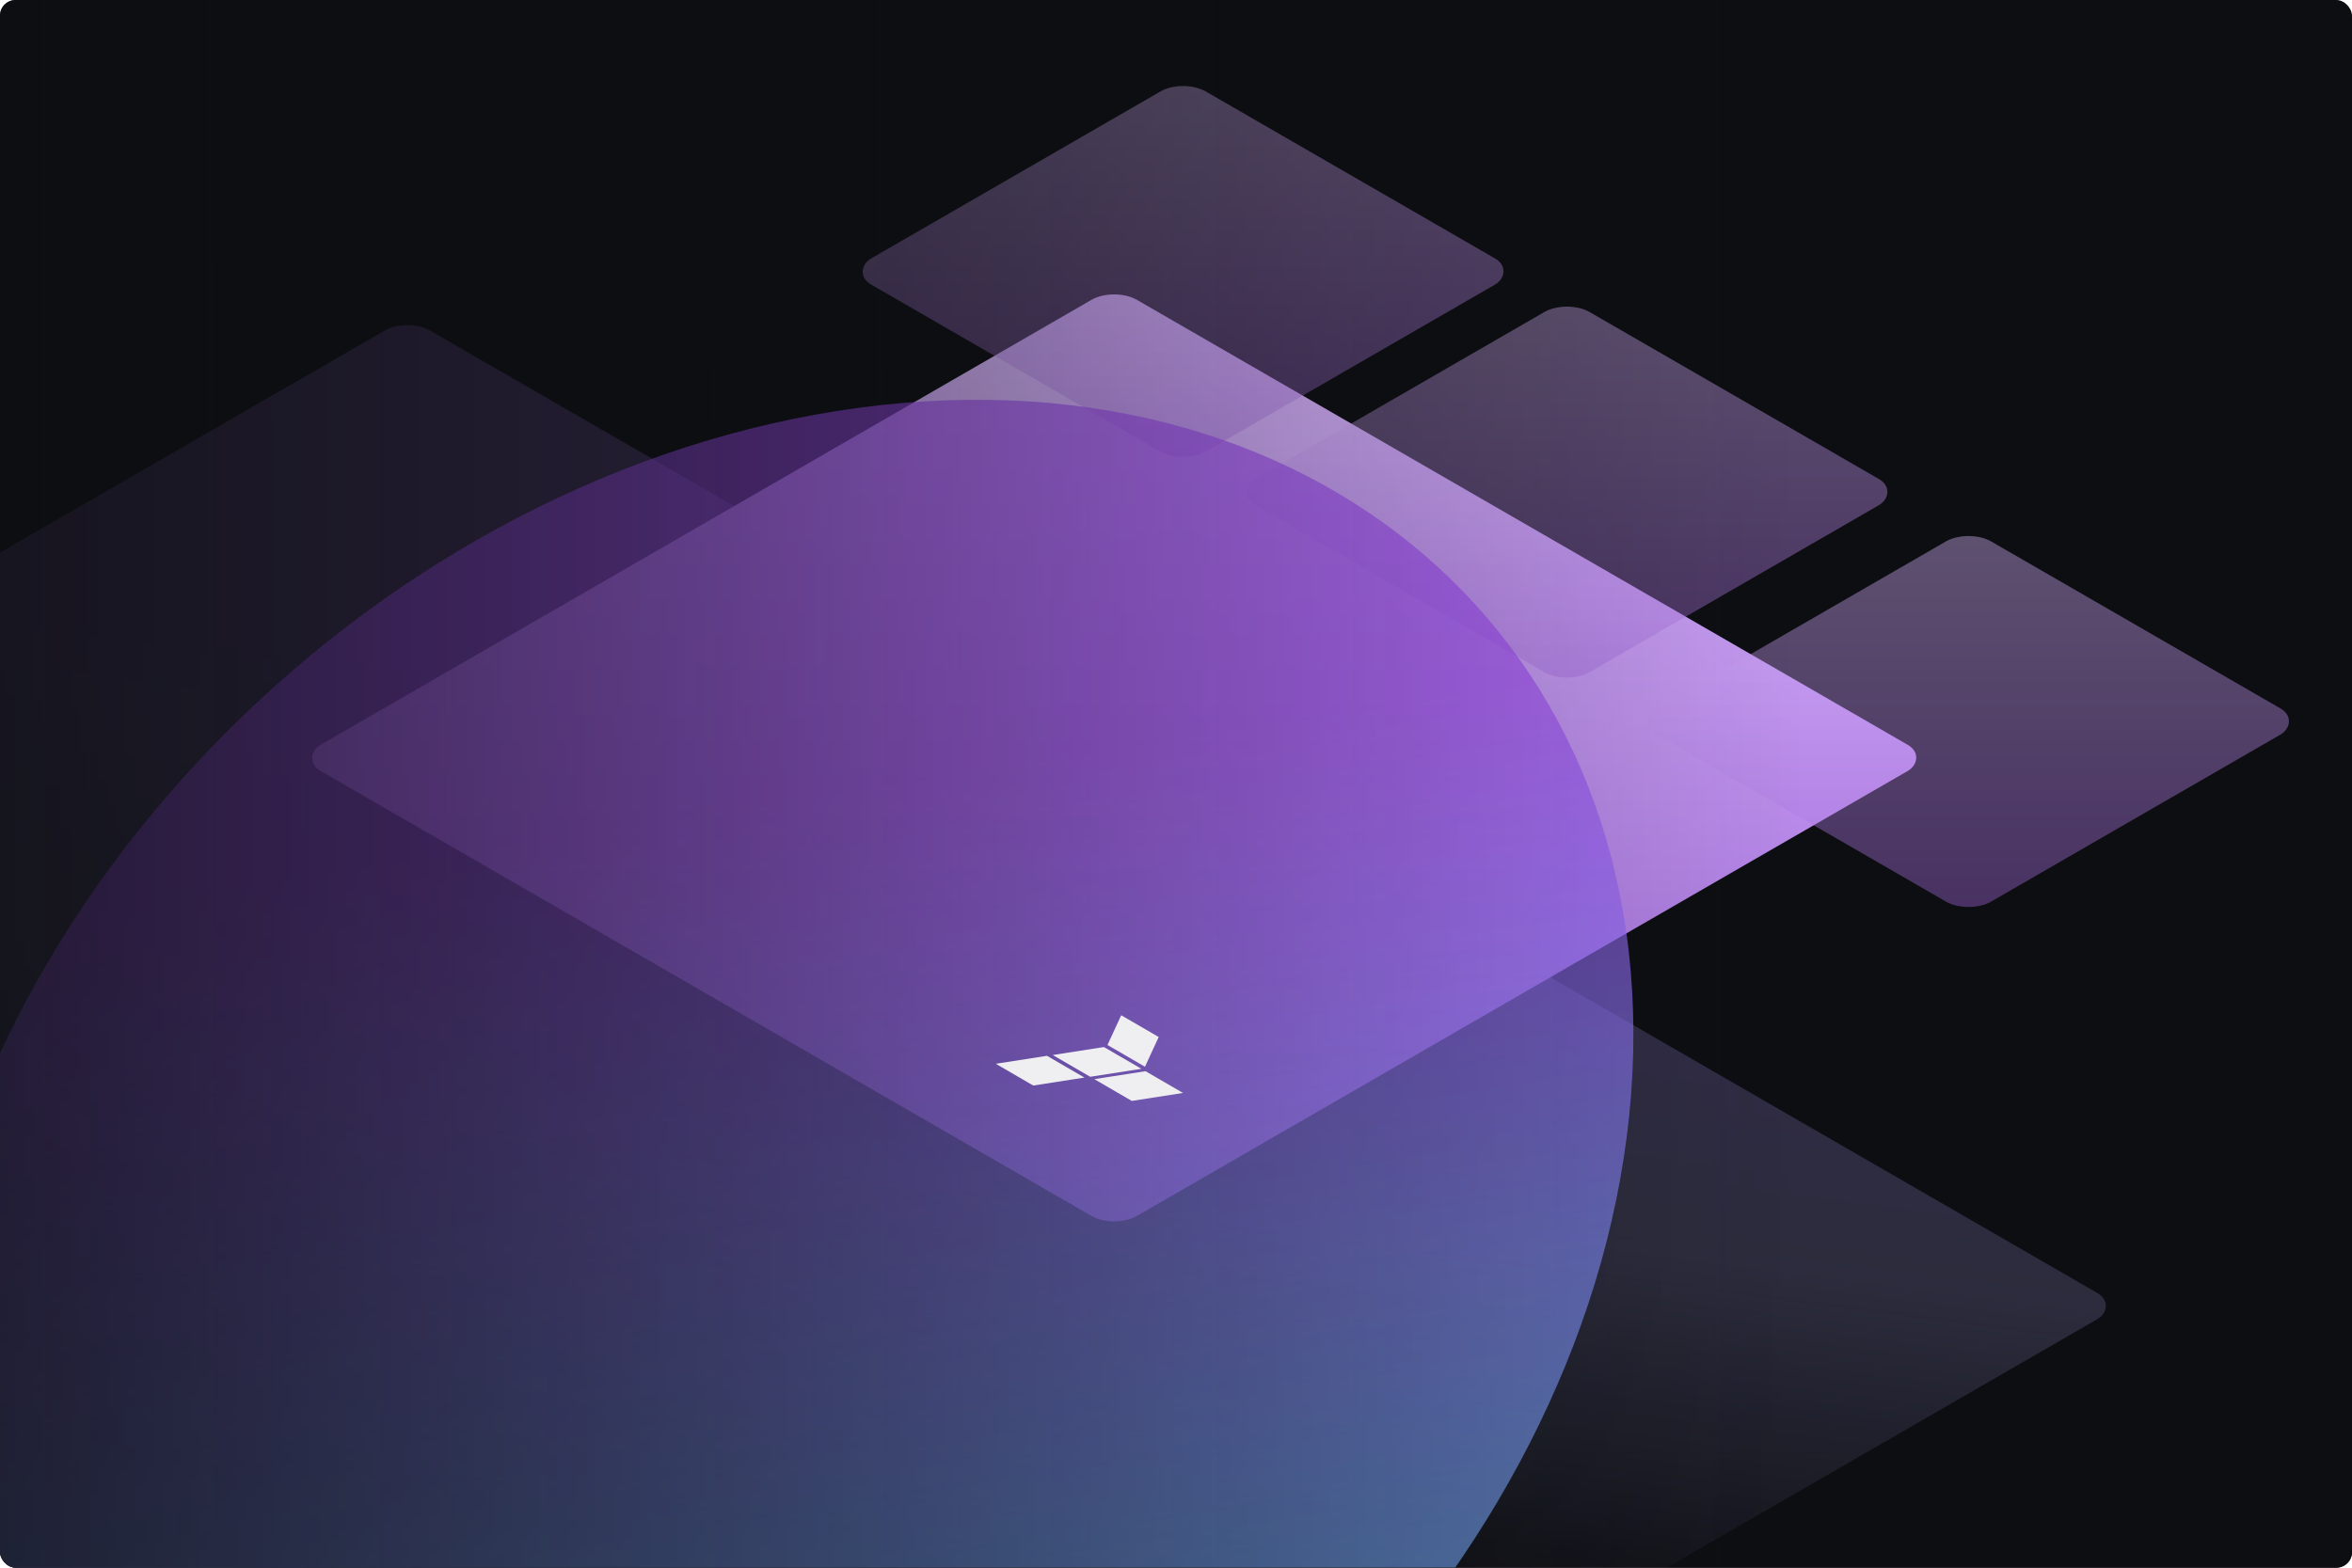
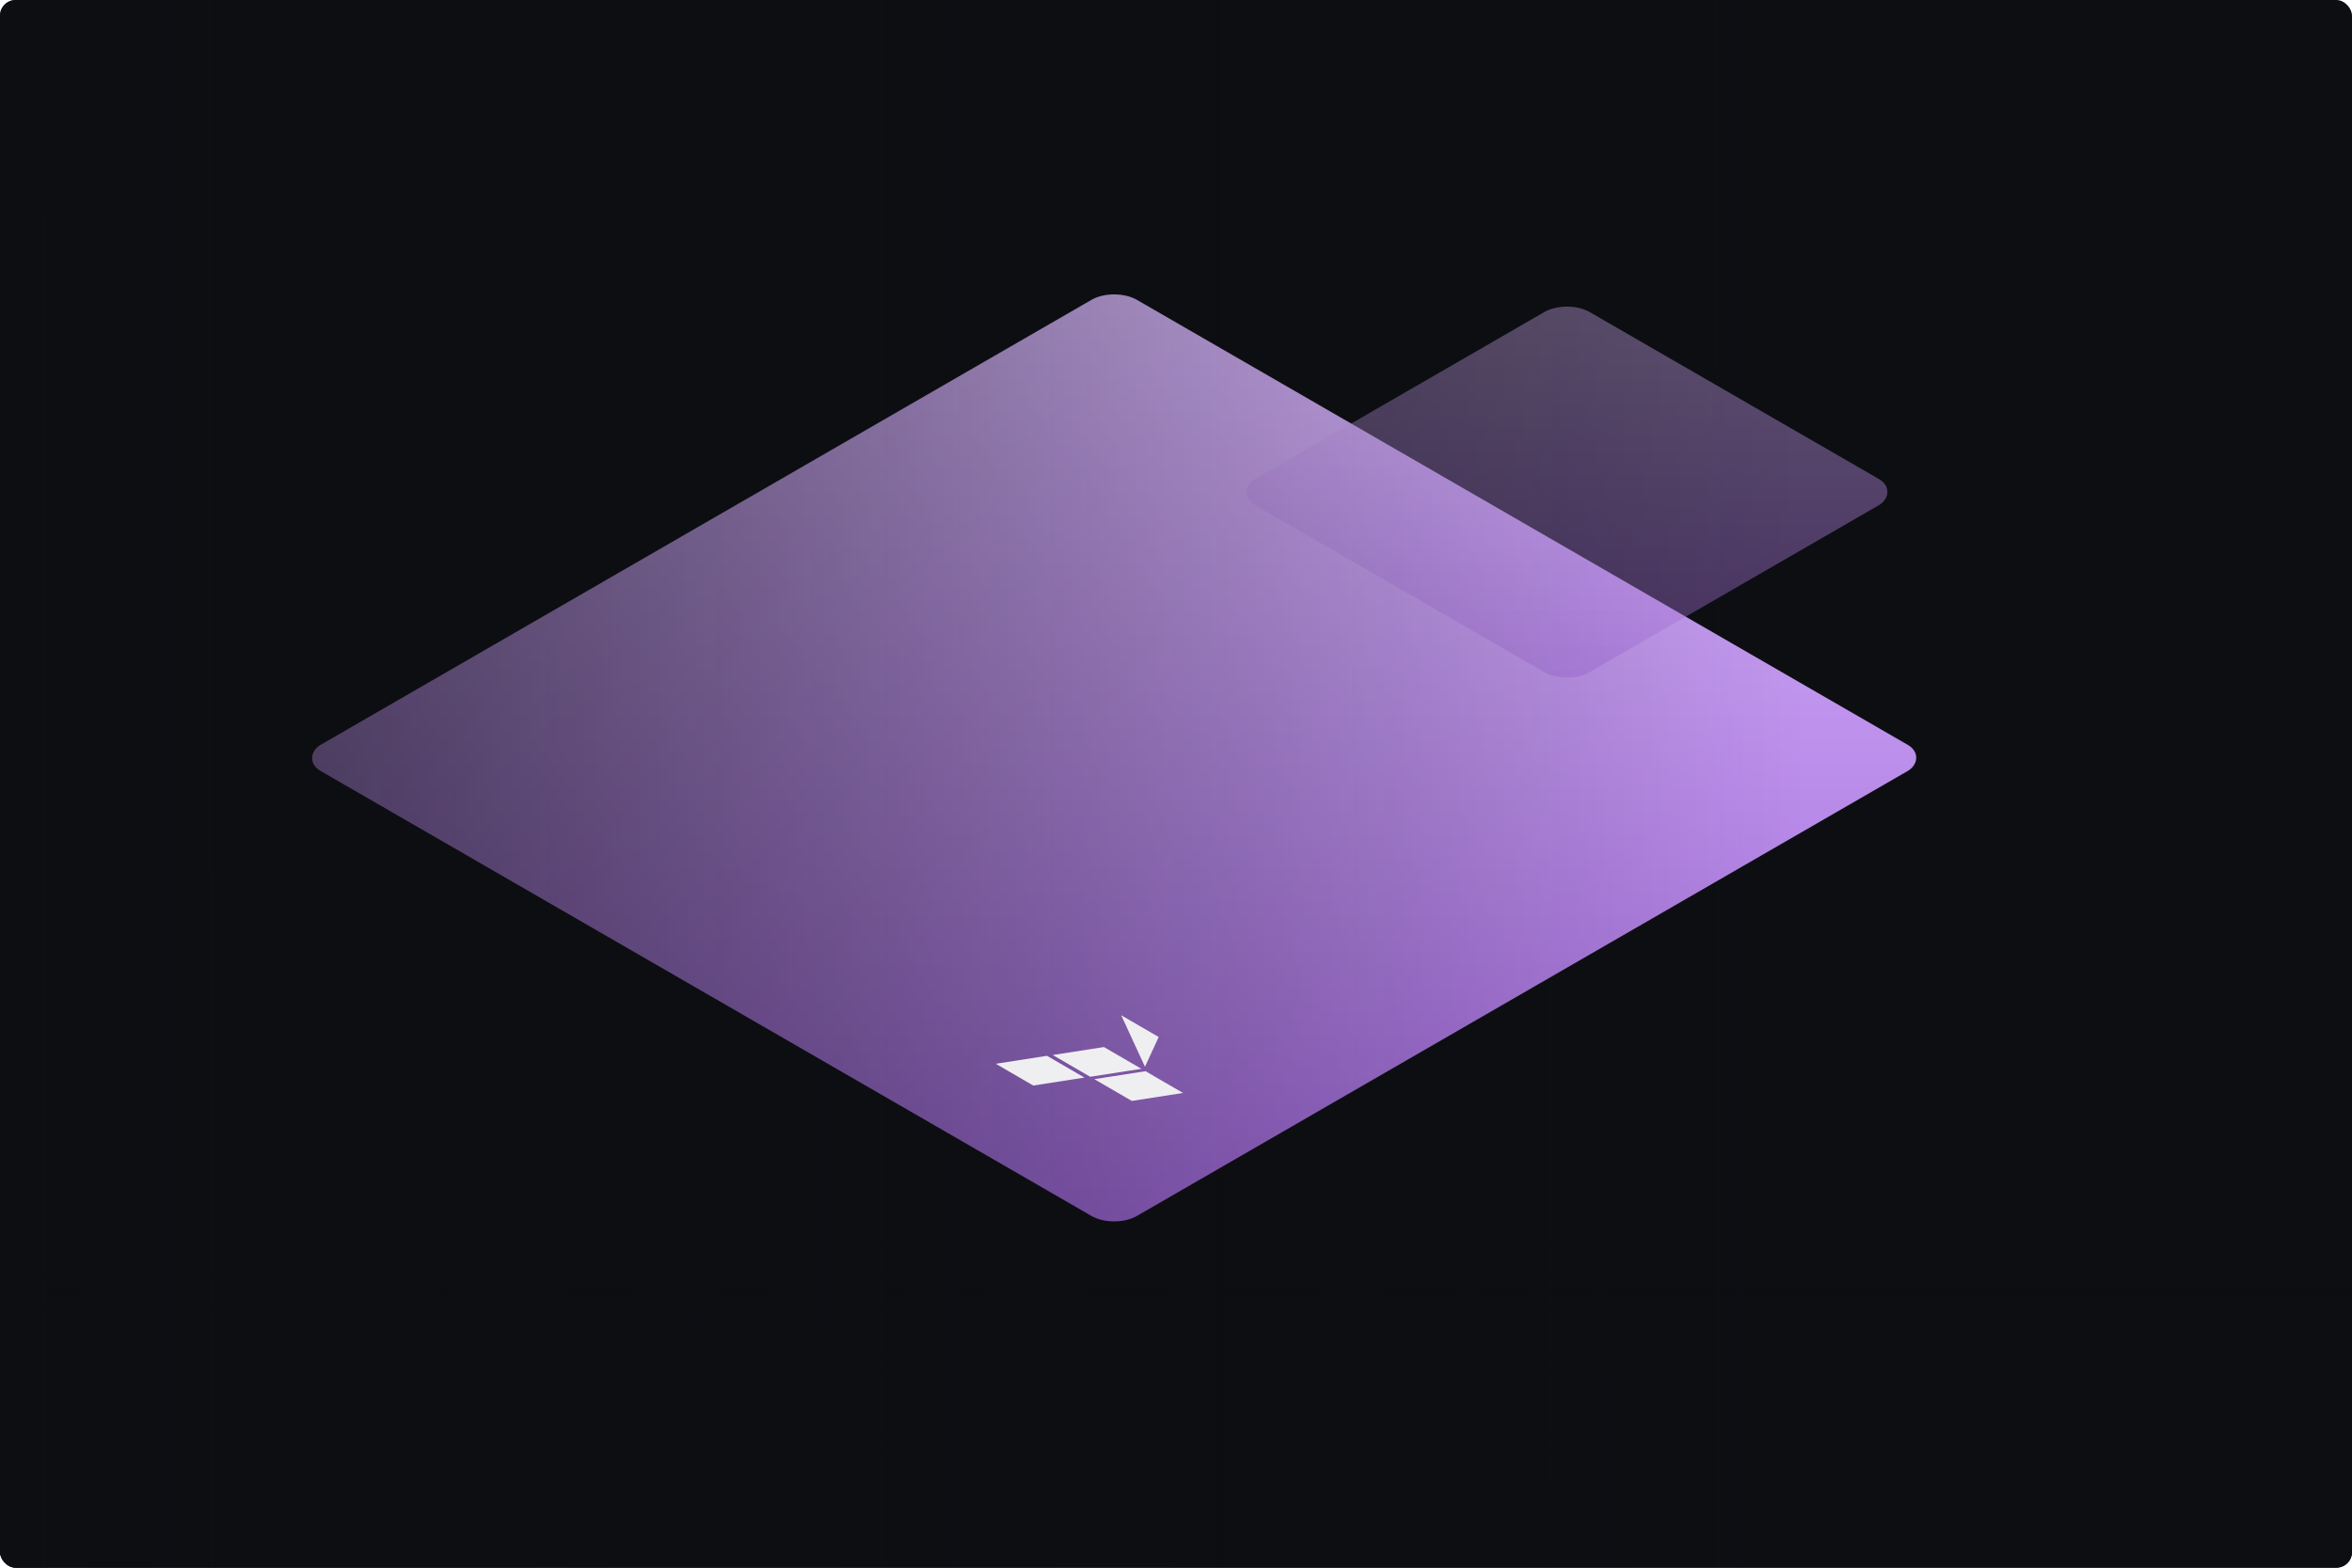
<svg xmlns="http://www.w3.org/2000/svg" width="600" height="400" viewBox="0 0 600 400" fill="none">
  <g clip-path="url(#clip0_41_1221)">
    <rect width="600" height="400" rx="4" fill="#0D0E12" />
    <rect y="315" width="600" height="85" fill="url(#paint0_linear_41_1221)" />
-     <rect opacity="0.25" width="504.498" height="504.498" rx="6.678" transform="matrix(0.866 0.5 -0.866 0.5 103.916 81)" fill="url(#paint1_linear_41_1221)" />
    <rect width="240.435" height="240.435" rx="6.678" transform="matrix(0.866 0.5 -0.866 0.5 284.227 73.162)" fill="url(#paint2_linear_41_1221)" />
-     <rect opacity="0.4" width="98.555" height="98.555" rx="6.678" transform="matrix(0.866 0.5 -0.866 0.5 301.808 20)" fill="url(#paint3_linear_41_1221)" />
    <rect opacity="0.4" width="98.555" height="98.555" rx="6.678" transform="matrix(0.866 0.5 -0.866 0.5 399.74 76.283)" fill="url(#paint4_linear_41_1221)" />
-     <rect opacity="0.4" width="98.555" height="98.555" rx="6.678" transform="matrix(0.866 0.5 -0.866 0.5 502.174 134.817)" fill="url(#paint5_linear_41_1221)" />
    <g opacity="0.65" filter="url(#filter0_f_41_1221)">
-       <path d="M-21.405 348.609C-12.561 233.152 92.546 124.035 213.357 104.888C334.168 85.741 424.935 163.816 416.091 279.273C407.247 394.729 302.141 503.847 181.33 522.993C60.519 542.14 -30.249 464.065 -21.405 348.609Z" fill="url(#paint6_linear_41_1221)" />
-     </g>
+       </g>
    <rect x="600" y="-3" width="405" height="790" transform="rotate(90 600 -3)" fill="url(#paint7_linear_41_1221)" />
-     <path fill-rule="evenodd" clip-rule="evenodd" d="M254.028 271.426L263.588 276.978L276.651 274.947L267.088 269.394L254.028 271.426ZM292.085 272.184L282.522 266.631L286.024 259.045L295.584 264.597L292.085 272.184ZM281.615 267.158L268.555 269.19L278.115 274.741L291.178 272.711L281.615 267.158ZM301.787 278.871L288.724 280.902L279.164 275.35L292.224 273.318L292.29 273.356L301.787 278.871Z" fill="#EFEFF1" />
+     <path fill-rule="evenodd" clip-rule="evenodd" d="M254.028 271.426L263.588 276.978L276.651 274.947L267.088 269.394L254.028 271.426ZM292.085 272.184L286.024 259.045L295.584 264.597L292.085 272.184ZM281.615 267.158L268.555 269.19L278.115 274.741L291.178 272.711L281.615 267.158ZM301.787 278.871L288.724 280.902L279.164 275.35L292.224 273.318L292.29 273.356L301.787 278.871Z" fill="#EFEFF1" />
  </g>
  <defs>
    <filter id="filter0_f_41_1221" x="-418.819" y="-294.819" width="1232.32" height="1217.52" filterUnits="userSpaceOnUse" color-interpolation-filters="sRGB">
      <feFlood flood-opacity="0" result="BackgroundImageFix" />
      <feBlend mode="normal" in="SourceGraphic" in2="BackgroundImageFix" result="shape" />
      <feGaussianBlur stdDeviation="198.41" result="effect1_foregroundBlur_41_1221" />
    </filter>
    <linearGradient id="paint0_linear_41_1221" x1="300" y1="315" x2="300" y2="400" gradientUnits="userSpaceOnUse">
      <stop stop-color="#0D0E12" stop-opacity="0" />
      <stop offset="0.68" stop-color="#0D0E12" />
    </linearGradient>
    <linearGradient id="paint1_linear_41_1221" x1="374.686" y1="253.348" x2="219.24" y2="8.189" gradientUnits="userSpaceOnUse">
      <stop offset="0.01" stop-color="#ACA9F1" stop-opacity="0" />
      <stop offset="0.486" stop-color="#ACA9F1" stop-opacity="0.77" />
      <stop offset="1" stop-color="#AE81FF" />
    </linearGradient>
    <linearGradient id="paint2_linear_41_1221" x1="0" y1="0" x2="240.435" y2="240.435" gradientUnits="userSpaceOnUse">
      <stop stop-color="#D8B7FC" />
      <stop offset="1" stop-color="#A067DA" />
    </linearGradient>
    <linearGradient id="paint3_linear_41_1221" x1="0" y1="0" x2="98.555" y2="98.555" gradientUnits="userSpaceOnUse">
      <stop stop-color="#D8B7FC" />
      <stop offset="1" stop-color="#A067DA" />
    </linearGradient>
    <linearGradient id="paint4_linear_41_1221" x1="0" y1="0" x2="98.555" y2="98.555" gradientUnits="userSpaceOnUse">
      <stop stop-color="#D8B7FC" />
      <stop offset="1" stop-color="#A067DA" />
    </linearGradient>
    <linearGradient id="paint5_linear_41_1221" x1="0" y1="0" x2="98.555" y2="98.555" gradientUnits="userSpaceOnUse">
      <stop stop-color="#D8B7FC" />
      <stop offset="1" stop-color="#A067DA" />
    </linearGradient>
    <linearGradient id="paint6_linear_41_1221" x1="181.33" y1="522.993" x2="117.475" y2="120.084" gradientUnits="userSpaceOnUse">
      <stop stop-color="#63D0FF" />
      <stop offset="0.766" stop-color="#9A4AEC" />
    </linearGradient>
    <linearGradient id="paint7_linear_41_1221" x1="802" y1="137" x2="802.5" y2="787" gradientUnits="userSpaceOnUse">
      <stop stop-color="#0D0E12" stop-opacity="0" />
      <stop offset="0.92" stop-color="#0D0E12" />
    </linearGradient>
    <clipPath id="clip0_41_1221">
      <rect width="600" height="400" rx="4" fill="white" />
    </clipPath>
  </defs>
</svg>